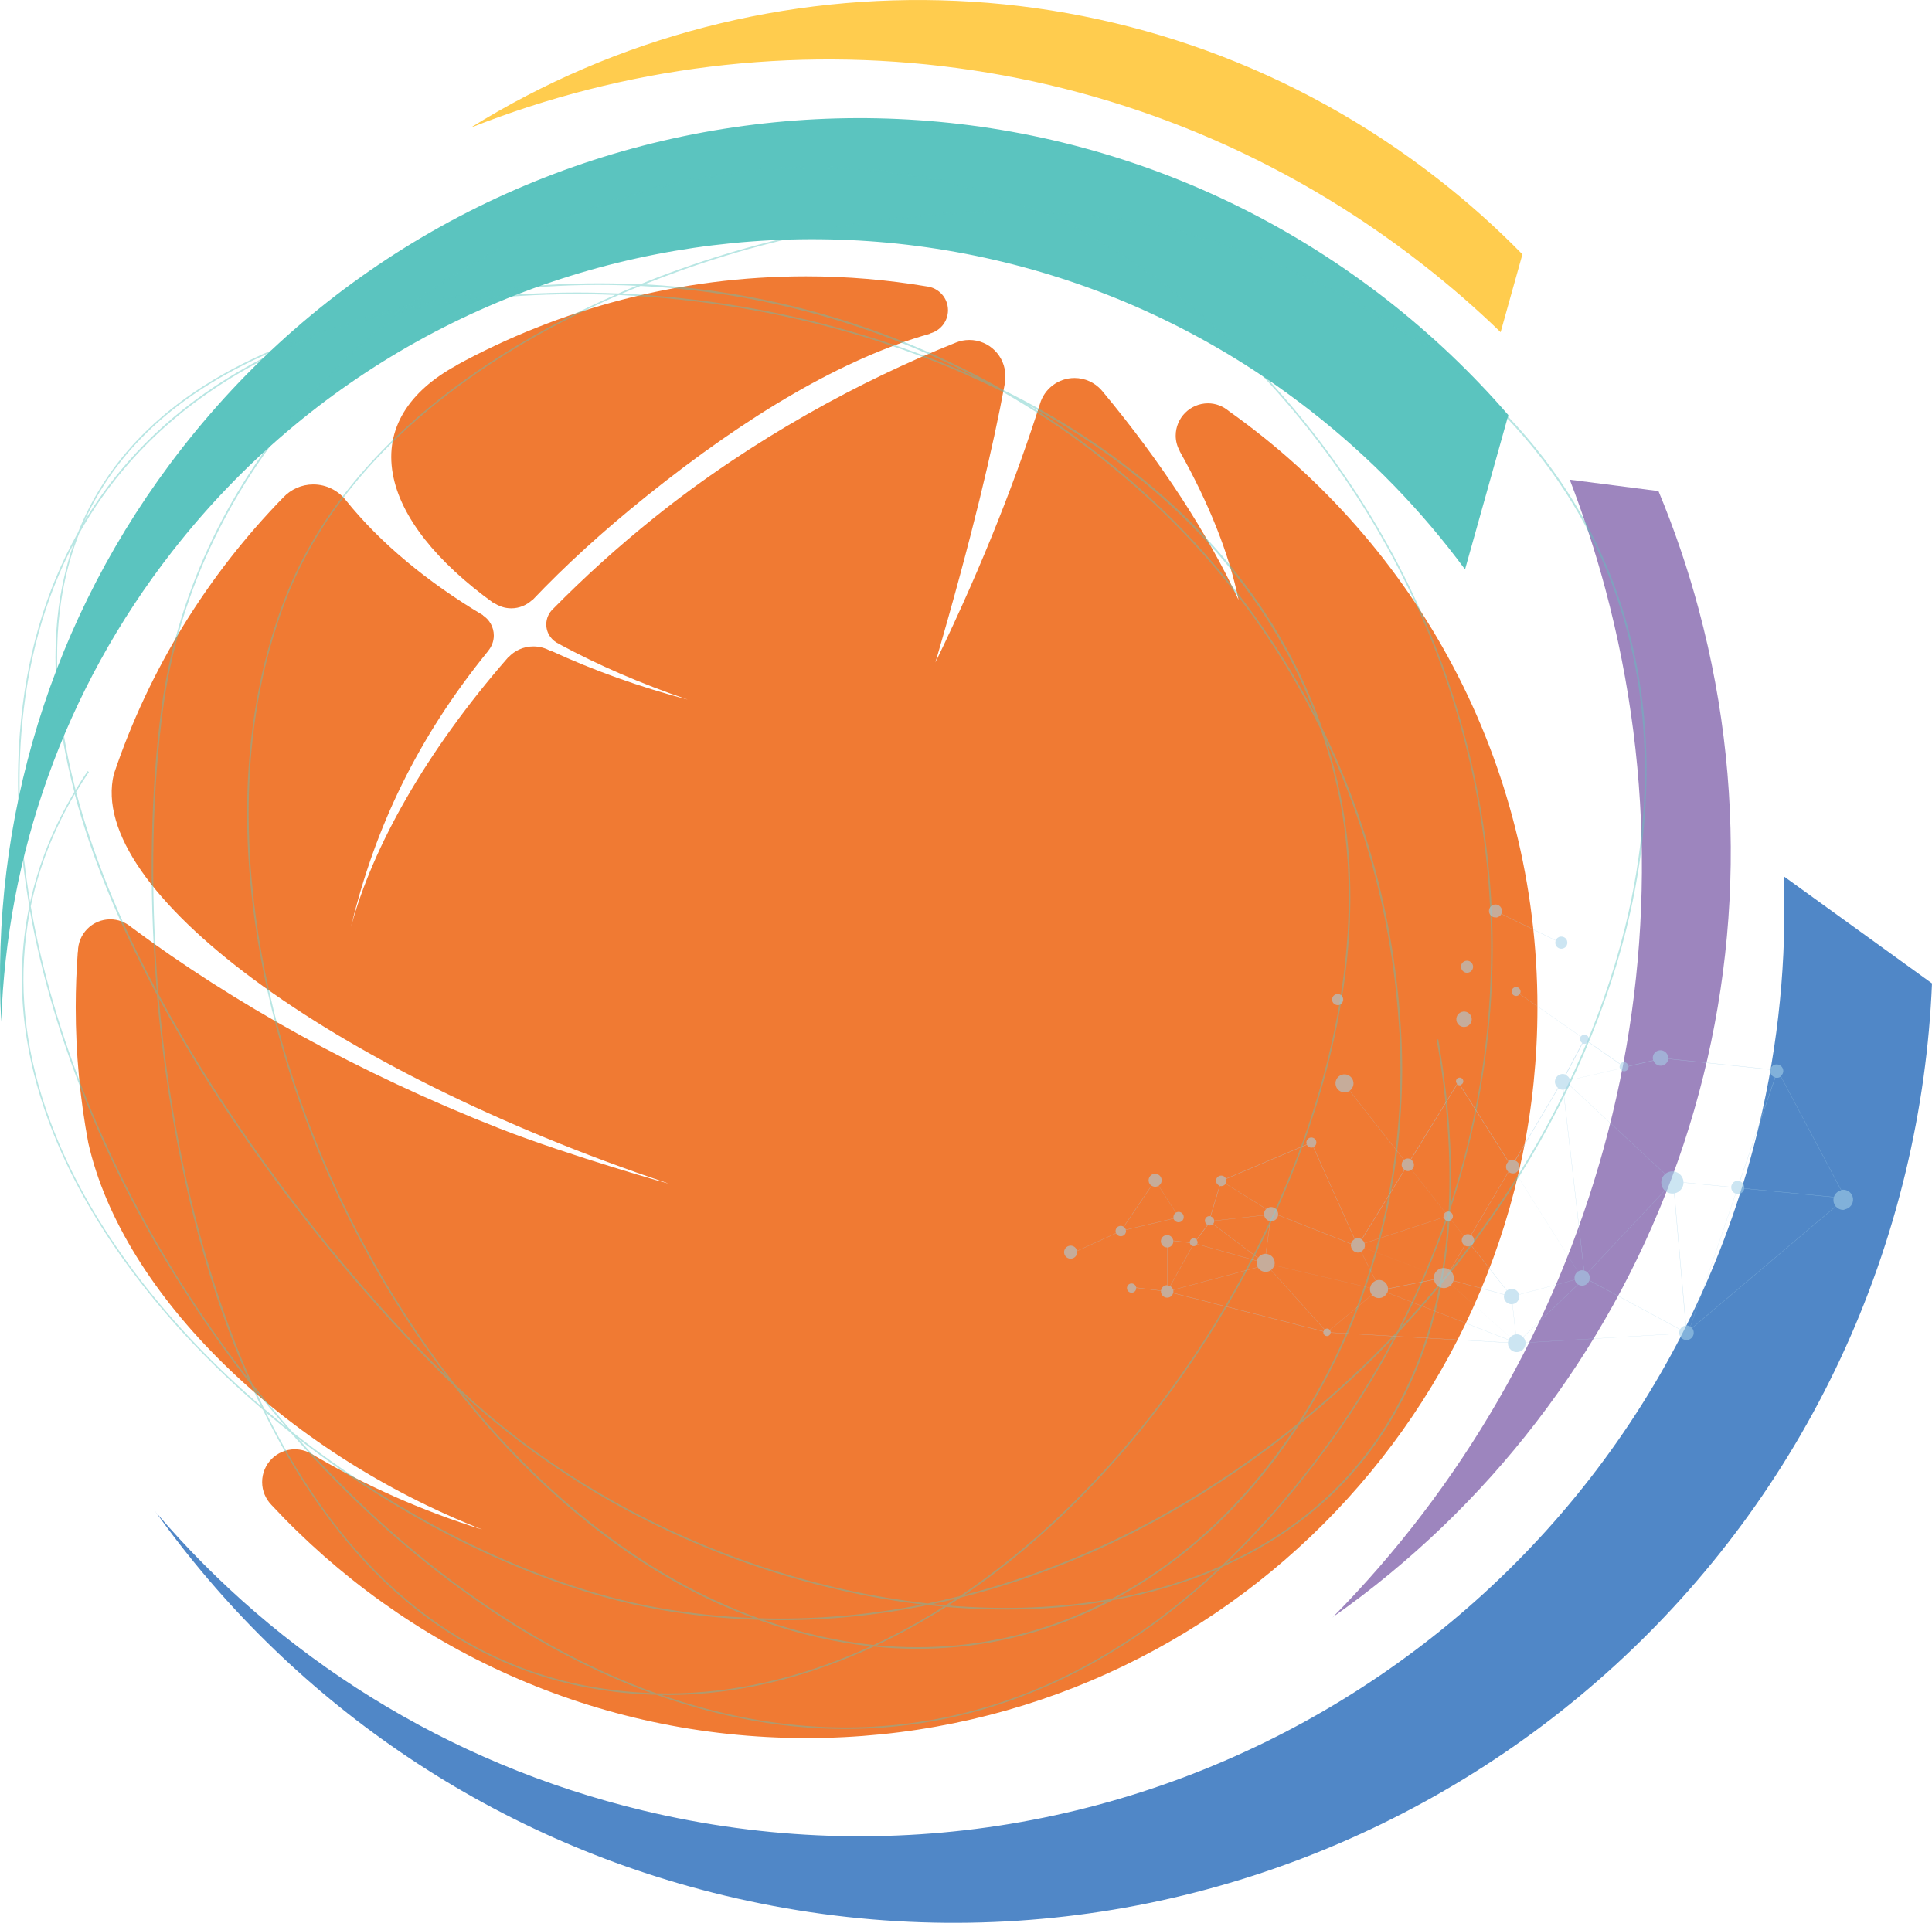
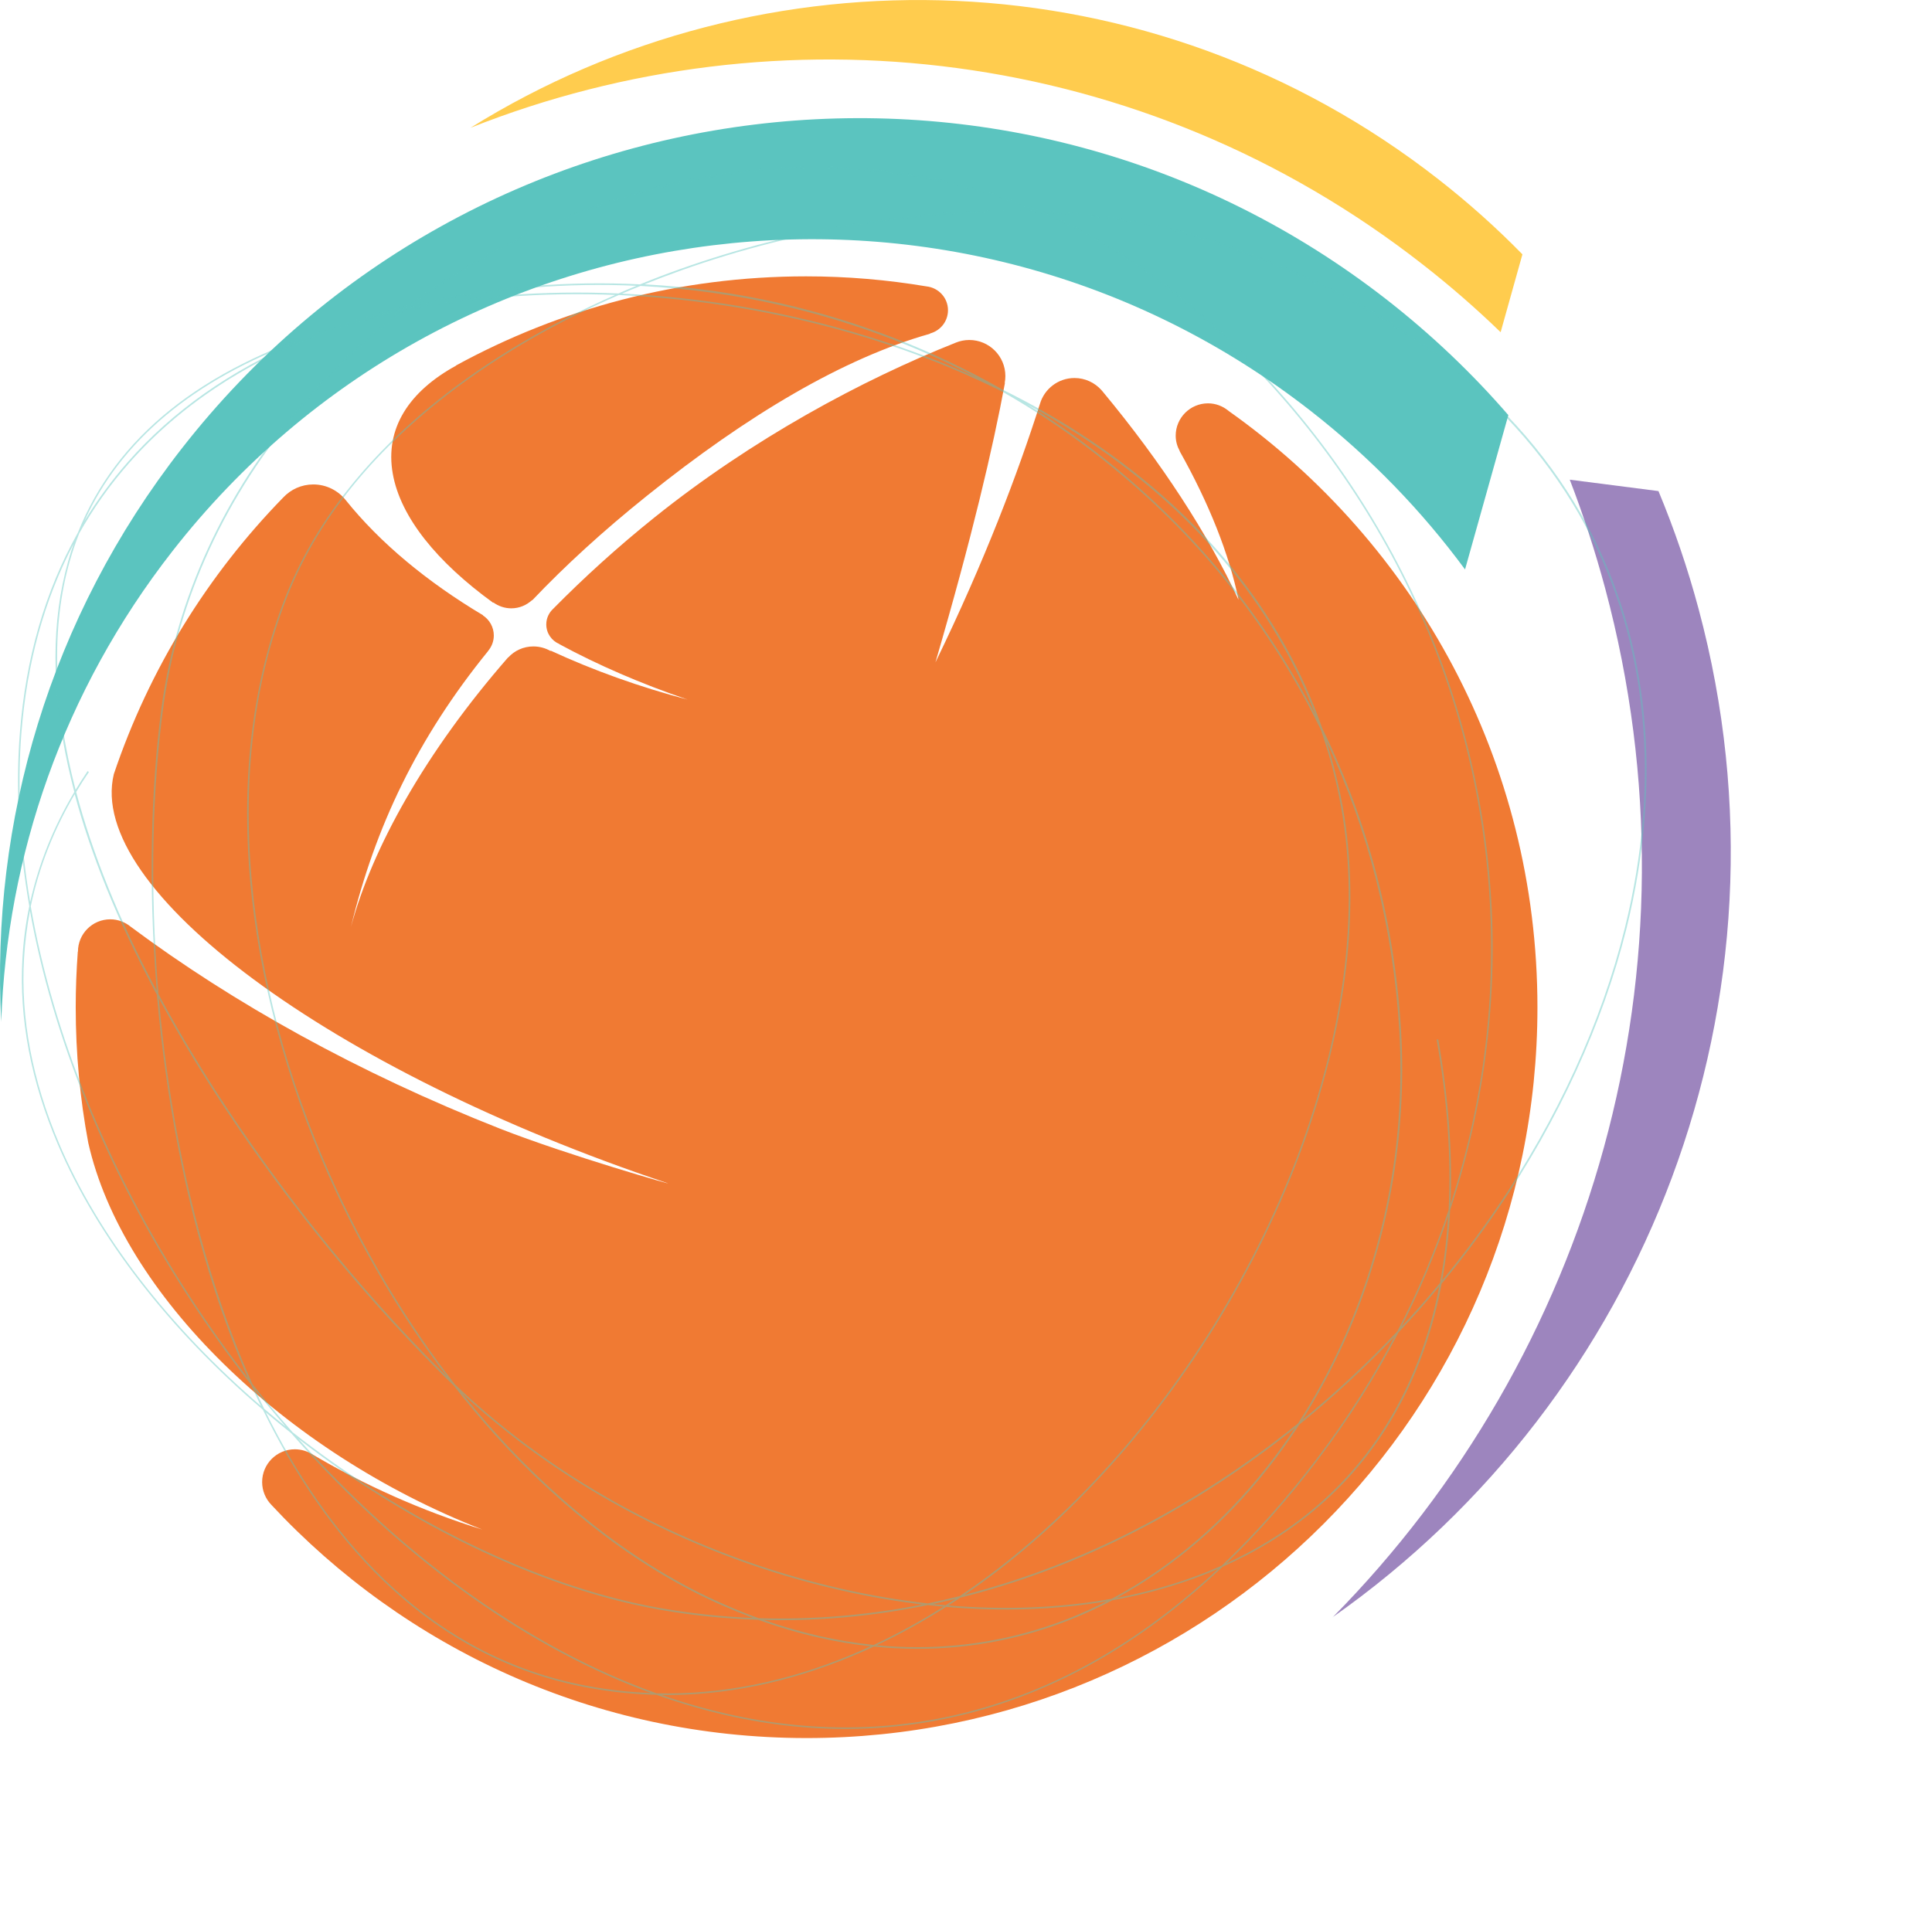
<svg xmlns="http://www.w3.org/2000/svg" id="Layer_2" viewBox="0 0 267.69 266.48">
  <g id="Layer_2-2">
    <path d="M.17,141.61c-1.47-27.66,6.66-55.96,25.06-79.51C65.68,10.33,140.45,1.15,192.23,41.6c6.2,4.85,11.79,10.19,16.76,15.93l-6,21.39h0c-5.94-8.06-13.06-15.47-21.35-21.94C132.74,18.77,62.13,27.44,23.92,76.35,8.72,95.8.95,118.69.17,141.61" fill="#5bc4bf" />
-     <path d="M21.55,209.51c18.33,25.74,45.69,45.23,78.83,53.19,72.89,17.5,146.16-27.4,163.66-100.29,2.1-8.73,3.29-17.47,3.65-26.12l-20.54-14.84h0c.42,11.42-.68,23.09-3.48,34.75-16.53,68.84-85.73,111.24-154.57,94.72-27.39-6.57-50.58-21.49-67.56-41.4" fill="#5087c7" />
    <path d="M65.19,17.71c40.56-25.28,94.25-24,134.1,7.13,4.16,3.25,8.05,6.73,11.65,10.41l-3.02,10.79c-3.4-3.29-7-6.43-10.81-9.4C158.27,6.28,107.93.76,65.19,17.71" fill="#ffcc4e" />
    <path d="M184.63,224.14c43.29-30.39,65.22-85.64,50.73-139.71-1.51-5.65-3.38-11.11-5.57-16.37l-12.29-1.58c1.88,4.88,3.52,9.91,4.91,15.08,14.12,52.7-2.02,106.38-37.77,142.59" fill="#9d85be" />
    <path d="M131.35,43c0-1.73-1.31-3.13-2.99-3.31h0c-5.42-.91-10.99-1.39-16.67-1.39-17.58,0-34.11,4.48-48.52,12.36h.05c-6.56,3.59-9.91,8.72-8.8,14.99,1.07,6.05,6.15,12.26,13.91,17.89l.03-.04c.7.5,1.55.81,2.48.81,1.12,0,2.12-.44,2.88-1.14.01,0,.02.01.03.02,4.58-4.82,9.84-9.63,15.89-14.48,13.99-11.23,27.25-19.07,39.23-22.46l-.02-.03c1.44-.38,2.5-1.67,2.5-3.23M170.21,56.93c-.77-.63-1.75-1.03-2.83-1.03-2.47,0-4.48,2.01-4.48,4.48,0,.77.21,1.49.56,2.13h-.02c4.08,7.26,6.87,14.28,8.17,20.63-4.23-9.11-10.64-19.02-18.84-28.89-.02-.03-.05-.06-.08-.09-.04-.04-.07-.08-.1-.12h0c-.92-1.01-2.24-1.65-3.71-1.65-2.27,0-4.19,1.52-4.79,3.59h0c-3.04,9.54-7.63,21.72-14.48,35.82,5.06-17.31,7.98-29.78,9.63-38.72l-.03-.03c.06-.3.09-.61.09-.93,0-2.76-2.24-5-5-5-.65,0-1.28.13-1.85.36h0c-13.09,5.21-28.23,13.37-41.79,24.25-5.11,4.1-9.78,8.35-14.02,12.65-.58.54-.95,1.3-.95,2.16,0,1.23.75,2.27,1.82,2.72v.02c5.3,2.87,11.3,5.48,17.78,7.68-6.68-1.75-13.07-4.05-19-6.79v.06c-.71-.41-1.53-.64-2.39-.64-1.38,0-2.62.59-3.48,1.53,0,0-.02,0-.02-.01-11.47,13.15-18.82,26.39-21.77,37.34,3.31-13.74,9.18-26.14,19-38.22h-.01c.49-.59.8-1.33.8-2.15,0-1.17-.6-2.19-1.51-2.79l.02-.02c-7.75-4.62-14.28-10.04-19.02-15.95h0c-1.05-1.32-2.67-2.18-4.5-2.18-1.64,0-3.11.69-4.15,1.79h0c-10.48,10.74-18.59,23.81-23.49,38.36-3.85,15.93,29.99,41.05,76.67,56.67,1.65.55-13.71-3.82-23.2-7.55-19.58-7.71-36.96-17.41-51.11-27.96h0c-.78-.64-1.76-1.04-2.85-1.04-2.48,0-4.48,2.01-4.48,4.48h-.02c-.19,2.55-.29,5.12-.29,7.72,0,6.42.6,12.69,1.74,18.78,4.72,20.96,27.09,42.84,54.59,53.59-8.4-2.6-16.4-6.19-23.64-10.48h0c-.68-.4-1.47-.64-2.33-.64-2.5,0-4.53,2.03-4.53,4.54,0,1.23.49,2.34,1.28,3.16h0c18.49,19.88,44.87,32.32,74.16,32.32,55.93,0,101.26-45.34,101.26-101.26,0-34.12-16.88-64.3-42.75-82.64" fill="#f07a33" />
    <path d="M132.43,47.45h0c-13.09,5.21-28.24,13.37-41.79,24.25-5.11,4.1-9.78,8.35-14.02,12.65-.58.54-.96,1.3-.96,2.16,0,1.23.75,2.27,1.82,2.72v.02c5.31,2.87,11.3,5.48,17.78,7.68-6.68-1.75-13.08-4.05-19-6.79l-.02.06c-.7-.41-1.51-.64-2.38-.64-1.38,0-2.62.59-3.48,1.53,0,0-.02,0-.02-.01-11.47,13.15-18.81,26.39-21.77,37.34,3.31-13.74,9.18-26.14,19-38.22h-.01c.49-.59.8-1.33.8-2.15,0-1.17-.6-2.19-1.51-2.79l.02-.02c-7.75-4.62-14.28-10.04-19.02-15.95h0c-1.05-1.32-2.67-2.18-4.5-2.18-1.64,0-3.11.69-4.15,1.79-10.48,10.74-18.59,23.81-23.49,38.36-3.85,15.93,29.99,41.05,76.67,56.67,1.65.55-13.71-3.82-23.2-7.55-19.58-7.71-36.96-17.41-51.11-27.96-.78-.64-1.76-1.04-2.85-1.04-2.48,0-4.48,2.01-4.48,4.48h-.02c-.19,2.55-.29,5.13-.29,7.73,0,6.42.6,12.69,1.74,18.78,4.72,20.96,27.09,42.84,54.59,53.59-8.4-2.6-16.4-6.19-23.64-10.48-.68-.4-1.47-.64-2.33-.64-2.5,0-4.53,2.03-4.53,4.54,0,1.23.49,2.34,1.28,3.16,18.49,19.88,44.87,32.32,74.16,32.32,55.93,0,101.26-45.34,101.26-101.26,0-34.12-16.88-64.3-42.75-82.64-.77-.63-1.75-1.03-2.83-1.03-2.47,0-4.48,2.01-4.48,4.48,0,.77.21,1.49.56,2.13h-.02c4.08,7.26,6.87,14.28,8.17,20.62-4.23-9.11-10.64-19.02-18.84-28.89-.02-.03-.05-.06-.07-.09-.04-.04-.07-.08-.1-.12-.91-1.01-2.24-1.65-3.71-1.65-2.27,0-4.19,1.51-4.79,3.59-3.04,9.54-7.63,21.72-14.48,35.82,5.06-17.31,7.98-29.78,9.63-38.73l-.03-.03c.06-.3.09-.61.09-.93,0-2.76-2.24-5-5-5-.65,0-1.28.13-1.85.36M63.17,50.67h.05c-6.56,3.59-9.91,8.72-8.8,14.99,1.07,6.05,6.15,12.26,13.9,17.89l.03-.04c.7.5,1.55.81,2.48.81,1.12,0,2.12-.44,2.88-1.14.01,0,.02.01.04.02,4.58-4.82,9.84-9.63,15.89-14.48,13.99-11.23,27.25-19.07,39.23-22.46l-.02-.03c1.44-.38,2.5-1.67,2.5-3.23,0-1.73-1.31-3.13-2.99-3.31-5.42-.91-10.99-1.39-16.67-1.39-17.58,0-34.11,4.48-48.52,12.36h0Z" fill="none" />
-     <rect x="13.54" y="32.5" width="208" height="199.98" fill="none" />
    <g opacity=".43">
      <path d="M161.06,31.37c-5.24-1.19-10.92-1.9-16.87-2.13-4.15-1.75-8.45-3.12-12.87-4.12-16.45-3.75-34.44-2.33-51.93,4.53-8.24,3.23-15.96,7.52-22.91,12.72-3.62.87-7.07,1.89-10.35,3.07-18.23,5.65-30.09,15.17-35.34,28.39-4.54,8.07-7.23,17.37-8.04,27.78-.6,7.61-.13,15.68,1.31,23.98-.5,2.37-.81,4.77-.95,7.2-.48,8.36,1.17,17.03,4.89,25.77,5.46,12.85,15.42,25.7,28.42,36.81,8.29,16.96,21.61,33.24,42.83,38.07.75.17,1.53.34,2.3.47,3.11.58,6.24.9,9.39.97,3.26,1.17,6.5,2.1,9.72,2.84,12.29,2.8,24.34,2.5,35.91-.92,11.68-3.45,22.66-10.03,32.83-19.66,1.11-.5,2.19-1.02,3.26-1.57,10.93-5.7,18.85-14.32,23.54-25.62,1.56-3.75,2.74-7.77,3.55-12.05,2.79-3.35,5.41-6.84,7.84-10.4,8.38-12.28,14.52-25.71,17.77-38.83,5.06-20.47,3.19-39.79-5.44-55.87-4.69-8.74-11.35-16.48-19.81-23.02-9.03-6.99-20.19-12.65-33.17-16.84-1.89-.61-3.84-1.14-5.88-1.61M199.82,177.46c.56-3.12.94-6.36,1.1-9.74,5.3-15.95,7.1-32.87,5.1-49.75-3.55-29.94-18.75-57.36-42.81-77.21-5.66-4.67-11.86-8.43-18.44-11.26,5.73.25,11.19.94,16.23,2.09,2.02.46,3.98.99,5.86,1.6,12.95,4.19,24.09,9.84,33.1,16.8,8.43,6.51,15.07,14.24,19.75,22.95,8.59,16.02,10.47,35.28,5.42,55.69-3.24,13.09-9.37,26.48-17.74,38.76-2.35,3.45-4.89,6.81-7.57,10.07M57.03,42.25c6.83-5.04,14.39-9.22,22.44-12.38,17.44-6.84,35.39-8.26,51.8-4.52,4.21.96,8.31,2.25,12.28,3.89-15.55-.5-32.95,2.24-49.26,8.03-1.89.67-3.76,1.38-5.6,2.14-9.77-.49-19.68.28-29.48,2.36-.74.16-1.46.31-2.18.48M89.23,39.43c1.69-.68,3.4-1.33,5.14-1.95,16.49-5.87,34.09-8.59,49.77-8,6.78,2.85,13.15,6.67,18.94,11.46,24.02,19.82,39.19,47.19,42.73,77.06,1.97,16.58.27,33.19-4.83,48.88.29-7.07-.28-14.69-1.7-22.83l-.22.04c1.48,8.44,2.03,16.31,1.66,23.59-1.91,5.75-4.29,11.38-7.11,16.83-4.14,4.39-8.56,8.52-13.18,12.29,2.16-3.42,4.11-7.05,5.83-10.88,6.02-13.43,8.74-28.35,7.86-43.17-.89-14.8-4.55-28.84-10.91-41.81-5.66-16.27-17.13-30.27-33.6-40.89-3.35-2.17-6.9-4.17-10.6-6-9.66-5.52-20.03-9.55-30.79-12-6.22-1.42-12.57-2.31-18.98-2.65M86.21,40.68c.83-.36,1.68-.71,2.53-1.05,6.56.33,13.05,1.22,19.42,2.67,9.45,2.15,18.63,5.53,27.26,10.07-7.79-3.55-16.19-6.36-24.96-8.36-2.62-.6-5.26-1.12-7.95-1.57-5.47-.91-10.92-1.49-16.3-1.75M116.42,220.15c-20.24-4.61-39.12-14.62-53.38-28.28-6.74-8.67-12.64-18.53-17.26-28.94-5.95-13.38-9.71-27.54-10.9-40.92-1.28-14.39.34-27.54,4.81-39.07,3.89-10.03,10.99-19.21,21.1-27.3,7.06-5.65,15.56-10.67,24.94-14.75,5.53.24,11.13.83,16.73,1.77,2.68.44,5.32.97,7.93,1.56,10.11,2.3,19.74,5.7,28.49,10.06,4.22,2.41,8.31,5.11,12.23,8.1,12.35,9.4,22.34,21,29.69,34.47.75,1.39,1.48,2.79,2.18,4.21,1.05,3.02,1.9,6.11,2.55,9.28,2.98,14.67,1,31.9-5.74,49.81-6.47,17.19-17.03,33.79-29.73,46.74-5.47,5.58-11.19,10.36-17.09,14.32-1.47.37-2.95.7-4.42,1.01-3.93-.44-7.92-1.11-11.96-2.03l-.17-.04M56.2,42.86c.12-.09.24-.19.36-.27.88-.21,1.79-.42,2.69-.6,9.62-2.05,19.34-2.82,28.94-2.38-.84.34-1.68.7-2.5,1.06-10.22-.44-20.2.29-29.5,2.21M61.91,190.77c-.05-.06-.11-.11-.16-.16-15.61-15.51-30.07-34.71-39.79-52.84-1.28-15.14-.77-29.07.65-39.65,2.03-15.14,8.67-29.6,19.21-41.79,4.16-4.82,8.85-9.22,13.97-13.13,9.28-1.96,19.23-2.73,29.45-2.32-9.23,4.06-17.6,9.02-24.58,14.6-10.14,8.11-17.27,17.34-21.17,27.4-4.48,11.57-6.1,24.74-4.83,39.17,1.19,13.4,4.97,27.59,10.93,41,4.41,9.92,9.97,19.36,16.34,27.73M182.32,99.22c-.42-.83-.86-1.66-1.32-2.49-7.36-13.49-17.38-25.12-29.75-34.54-2.89-2.2-5.87-4.25-8.93-6.14,2.46,1.33,4.84,2.73,7.13,4.21,15.81,10.19,27,23.51,32.85,38.95M51.26,44.01c1.55-.46,3.13-.88,4.75-1.28-.11.09-.22.16-.32.25-.57.13-1.14.25-1.71.38-.92.21-1.82.43-2.7.66M10.47,109.45c-3.1-11.9-3.39-22.59-.81-31.66.38-1.32.82-2.61,1.31-3.86,1.95-3.46,4.24-6.71,6.87-9.7,7.13-8.13,16.62-14.35,28.34-18.57,2.49-.77,5.11-1.47,7.84-2.1.41-.1.82-.19,1.24-.27-4.99,3.85-9.56,8.16-13.62,12.87-10.56,12.23-17.21,26.73-19.26,41.91-1.52,11.33-1.78,24.91-.74,38.24.03.33.05.67.08,1-.09-.18-.19-.35-.29-.53-5.02-9.5-8.65-18.56-10.88-27.02.56-.93,1.15-1.86,1.77-2.77l-.18-.12c-.59.86-1.13,1.73-1.66,2.59M11.66,72.3c5.04-11.23,15.1-19.64,30.02-25.13-9.74,4.14-17.78,9.8-24.02,16.92-2.25,2.57-4.25,5.31-6.01,8.21M133.61,221.05c5.74-3.9,11.29-8.58,16.6-14.01,12.73-12.96,23.31-29.6,29.78-46.82,6.75-17.95,8.75-35.22,5.76-49.94-.53-2.58-1.19-5.12-1.98-7.6,5.86,12.48,9.26,25.95,10.11,40.1.88,14.77-1.83,29.66-7.84,43.07-1.81,4.04-3.88,7.84-6.19,11.42-1.08.87-2.16,1.71-3.26,2.55-13.51,10.26-28.09,17.4-42.98,21.22M4.17,125.01c-1.36-8.09-1.79-15.95-1.21-23.36.76-9.78,3.18-18.57,7.25-26.29-.28.78-.53,1.57-.75,2.38-2.36,8.27-2.37,17.85-.02,28.48.26,1.16.55,2.34.86,3.54-2.91,4.89-4.95,10-6.12,15.26M34.4,191.06c-2.89-3.74-5.67-7.64-8.29-11.69-11.27-17.43-18.78-36.12-21.85-53.76,1.12-5.36,3.16-10.56,6.09-15.55,2.25,8.42,5.9,17.42,10.86,26.82.18.33.36.67.53,1,1.25,14.45,3.98,28.52,7.95,40.77,1.29,4.01,2.85,8.2,4.69,12.4M194.15,183.92c2.54-5,4.72-10.14,6.5-15.39-.2,3.21-.57,6.31-1.13,9.28-1.72,2.08-3.52,4.11-5.37,6.1M36.16,194.87c-12.78-11-22.58-23.69-27.97-36.38-3.7-8.71-5.35-17.35-4.86-25.68.13-2.22.41-4.42.82-6.6,3.13,17.51,10.61,36.02,21.78,53.28,2.79,4.31,5.74,8.45,8.85,12.41.44.99.9,1.98,1.38,2.97M169.88,216.7c4.38-4.2,8.6-8.97,12.65-14.3,4.3-5.65,8.06-11.59,11.24-17.74,1.95-2.06,3.84-4.19,5.65-6.37-.8,4.11-1.95,7.98-3.46,11.6-4.67,11.24-12.55,19.83-23.44,25.51-.87.45-1.75.88-2.66,1.3M87.63,222.09c-14.37-3.27-30.3-10.97-44.35-21.49-.93-.7-1.85-1.4-2.76-2.12-1.89-2.16-3.75-4.39-5.55-6.68-2-4.47-3.66-8.94-5.04-13.2-4.33-13.38-6.79-27.26-7.93-40.26,9.73,18.01,24.08,37.05,39.58,52.44.43.42.86.84,1.29,1.25,1.85,2.37,3.75,4.64,5.7,6.82,9.54,10.59,20.41,18.76,31.42,23.61,1.46.64,2.91,1.23,4.37,1.78-4.31-.17-8.6-.62-12.87-1.37-1.28-.22-2.57-.48-3.87-.78M154.76,221.44c1.98-1.08,3.92-2.28,5.83-3.61,7.52-5.23,14.11-12.16,19.44-20.4,4.62-3.74,9.04-7.83,13.19-12.18-3.1,5.89-6.72,11.59-10.85,17.02-4.19,5.51-8.56,10.41-13.1,14.72-4.49,2-9.36,3.49-14.51,4.47M131.42,222.5c.55-.35,1.1-.71,1.64-1.08,15.14-3.79,29.96-11,43.67-21.41.92-.69,1.81-1.4,2.71-2.12-5.25,7.96-11.68,14.68-18.99,19.77-2.09,1.45-4.24,2.77-6.42,3.92-7.08,1.27-14.69,1.58-22.61.93M105.09,224.26c-1.67-.6-3.33-1.27-4.99-2.01-10.98-4.84-21.82-13-31.35-23.56-1.62-1.81-3.21-3.67-4.75-5.61,14.15,13.15,32.61,22.79,52.37,27.29l.17.04c3.8.87,7.57,1.51,11.28,1.96-7.55,1.49-15.16,2.13-22.73,1.9M100.71,237.52c-3.01-.69-6.02-1.55-9.06-2.61,8.75.1,17.61-1.71,26.48-5.41.99-.41,1.97-.85,2.95-1.3,3.95.4,7.87.41,11.73.03,7.46-.73,14.58-2.9,21.3-6.44,5.21-.93,10.12-2.39,14.67-4.35-10,9.36-20.8,15.79-32.27,19.17-11.53,3.4-23.53,3.7-35.79.91M39.55,197.69c-1-.81-1.98-1.62-2.95-2.45-.43-.87-.83-1.74-1.23-2.6,1.37,1.72,2.76,3.4,4.18,5.04M121.47,228.01c3.25-1.53,6.46-3.31,9.62-5.31,7.79.67,15.28.4,22.26-.78-6.5,3.34-13.39,5.38-20.59,6.09-3.73.37-7.5.37-11.31.01M79.29,233.23c-20.94-4.77-34.17-20.74-42.46-37.49,1.15.98,2.33,1.94,3.52,2.89,14.44,16.47,31.45,29,48.69,35.57.4.15.79.3,1.19.44-2.9-.1-5.79-.42-8.66-.95-.77-.14-1.54-.29-2.29-.47M90.97,234.68c-.61-.22-1.23-.45-1.84-.68-16.87-6.43-33.55-18.6-47.79-34.59.6.46,1.2.92,1.81,1.37,14.06,10.54,30.02,18.25,44.42,21.53,1.31.3,2.61.56,3.9.79,4.5.79,9.04,1.24,13.59,1.39,2.77,1,5.54,1.82,8.31,2.45,2.44.56,4.86.96,7.28,1.22-.86.4-1.73.78-2.59,1.14-9.06,3.79-18.13,5.59-27.07,5.38M129.26,222.3c1.04-.22,2.09-.46,3.13-.71-.46.3-.91.6-1.36.88-.59-.06-1.18-.11-1.77-.17M113.4,226.71c-2.53-.58-5.07-1.31-7.61-2.2,7.58.19,15.2-.51,22.77-2.06.73.08,1.46.15,2.18.22-3.18,2.01-6.41,3.78-9.69,5.31-2.53-.26-5.07-.68-7.63-1.26" fill="#5bc4bf" />
    </g>
    <g opacity=".57">
-       <path d="M185.42,139.31c.42-.05.73-.43.69-.86s-.43-.73-.85-.69-.73.43-.69.85c.05.42.43.73.86.69M254.35,167.18c-.16-.2-.28-.45-.31-.72-.02-.19,0-.37.05-.53l-12.41-1.2c-.06.39-.38.71-.8.75-.13.02-.26,0-.38-.04l-6.28,18.43c.08.05.14.11.2.18l19.92-16.87h0ZM211.39,186.07l21.28-1.26c-.02-.2.02-.39.1-.55l-12.56-6.79c-.13.37-.47.66-.88.7-.24.03-.48-.03-.67-.15l-7.61,7.3c.18.19.29.43.32.7v.05M208.94,186.07c0-.13.04-.25.08-.37l-16.82-6.56c-.17.4-.55.7-1.01.75-.43.05-.83-.13-1.09-.43l-5.84,4.87c.06.07.1.16.11.26v.07l24.57,1.4h0ZM183.38,184.51c.03-.09.07-.16.14-.23l-7.42-8.25c-.17.12-.37.21-.6.23-.51.06-.98-.2-1.22-.62l-11.72,3.14s.02.08.02.11c.01.1,0,.2-.02.29l20.82,5.32h0ZM161.73,178.14c.14,0,.27.04.39.1l3.08-5.56c-.18-.07-.31-.23-.34-.43l-2.29-.27c.03.45-.3.86-.76.91-.03,0-.05,0-.08,0v5.24h0ZM165.8,171.83c.07.08.11.18.13.29.01.11,0,.21-.05.29l8.26,2.31c.03-.13.08-.25.15-.36l-6.23-4.71c-.1.11-.24.18-.39.19-.11.01-.23,0-.32-.05,0,0-1.54,2.04-1.54,2.04ZM167.75,168.59c.25.06.45.28.48.55v.03l6.91-.77v-.03c-.03-.32.08-.61.29-.81l-5.62-3.5c-.11.17-.3.3-.52.32-.09.01-.19,0-.27-.02l-1.27,4.22h0ZM169.88,163.4c.03.06.04.12.05.19.02.16-.02.32-.1.45l5.63,3.5c.15-.13.34-.22.55-.25.54-.06,1.02.33,1.08.87,0,.08,0,.15,0,.22l10.11,3.98c.07-.27.24-.49.48-.62l-5.71-12.74c-.06.03-.12.04-.19.05-.31.03-.59-.14-.71-.4l-11.2,4.75h0ZM187.17,172.72c-.01-.11,0-.22.02-.32l-10.1-3.98c-.06.43-.41.78-.86.83-.08,0-.15,0-.22,0l-.6,4.53c.61.02,1.13.48,1.2,1.11.02.16,0,.31-.03.46l13.26,3.13c.07-.43.36-.8.76-.97l-2.01-4.01c-.1.05-.21.08-.32.09-.54.06-1.02-.33-1.08-.87M188.68,171.79c.18.12.32.29.39.5l10.95-3.59s0-.04-.01-.07c-.03-.23.07-.45.24-.58l-4.66-5.92c-.12.09-.26.15-.42.17-.2.02-.4-.03-.56-.13l-5.92,9.62h0ZM195.5,160.72c.22.13.38.36.41.64.03.3-.09.58-.31.76l4.66,5.92c.09-.07.2-.11.32-.13.36-.04.69.22.73.58.03.23-.07.45-.24.58l1.73,2.2c.13-.12.29-.2.48-.22.19-.02.37.02.52.11l5.19-8.75c-.17-.15-.29-.36-.32-.6-.03-.31.09-.6.31-.8l-6.69-10.59h.01c-.15,0-.29-.04-.39-.13l-6.42,10.43h0ZM209.96,160.85c.3.13.53.4.56.75.05.4-.18.78-.53.94l8.64,13.68c.13-.09.29-.15.46-.17.13-.01.24,0,.36.02l-2.87-25.05c-.25.02-.49-.06-.68-.19l-5.95,10.02h0ZM216.95,148.99c.29.13.51.37.6.69l6.9-1.6s-.03-.1-.04-.15c-.02-.15.02-.29.1-.41l-4.45-3.1c-.1.13-.25.23-.43.25-.12.01-.24,0-.34-.06l-2.33,4.38h0ZM225.64,147.83c.02.32-.22.61-.55.64-.28.03-.53-.13-.64-.37l-6.9,1.6s.02.09.03.14c.02.2-.01.39-.09.56l13.24,12.3c.22-.19.5-.31.82-.35.84-.09,1.6.51,1.7,1.35,0,.05,0,.11,0,.16l6.62.64c.03-.43.36-.8.8-.85.13-.02.26,0,.38.04l4.89-14.37c-.34-.1-.61-.4-.66-.77-.01-.11,0-.21.02-.31l-14.15-1.48c-.06.48-.44.87-.94.93-.5.05-.95-.24-1.11-.69l-3.46.8h0ZM234.2,183.85l6.28-18.43c-.32-.11-.56-.4-.6-.75,0-.04,0-.08,0-.13l-6.62-.64c0,.73-.53,1.35-1.25,1.49l1.6,18.31c.22-.02.42.04.6.15M220.23,177.44l12.56,6.79c.15-.28.43-.48.77-.52h0l-1.6-18.31s-.05,0-.08.01c-.46.05-.9-.11-1.21-.4l-10.68,11.37c.15.16.26.37.28.61.02.16,0,.3-.05.45M211.04,185.29l7.6-7.29c-.21-.14-.37-.35-.45-.61l-7.72,2.04s.02.09.03.14c.06.58-.35,1.1-.93,1.17l.47,4.19c.38-.04.74.11,1,.36M192.22,179.12l16.82,6.55c.05-.12.12-.23.21-.33l-8.16-7.28c-.22.24-.53.41-.87.45-.74.08-1.41-.43-1.53-1.15l-6.36,1.27c0,.17-.03.34-.09.49M188.6,173.47l2.02,4.01c.1-.04.2-.06.31-.08.69-.08,1.3.42,1.38,1.1,0,.03,0,.05,0,.08l6.36-1.27s0-.03,0-.05c-.03-.22,0-.43.07-.63l-9.68-3.68c-.09.21-.25.4-.45.5M202.96,172.64l-2.03,3.42c.27.22.45.55.5.92.02.18,0,.34-.04.5l7.03,1.91c.06-.21.18-.39.34-.52l-4.93-6.26c-.11.06-.23.11-.36.12-.19.02-.37-.02-.52-.11M210.01,184.94l-.47-4.19c-.58.05-1.1-.36-1.16-.94-.02-.13,0-.26.03-.38l-7.03-1.91c-.05.2-.16.38-.29.53l8.16,7.28c.19-.21.45-.35.75-.39M216.62,151.02l2.87,25.06c.19.05.35.15.48.28l10.68-11.37c-.25-.24-.42-.57-.46-.94-.06-.52.15-1.01.52-1.33l-13.23-12.29c-.16.32-.46.55-.84.59h-.03M209.03,162.42l-5.19,8.75c.21.13.37.36.4.63.04.33-.12.63-.37.8l4.93,6.25c.15-.12.34-.2.54-.22.53-.06,1.01.28,1.14.77l7.72-2.04s-.02-.09-.03-.14c-.05-.4.14-.78.45-.99l-8.64-13.68c-.08.03-.17.06-.26.07-.26.03-.5-.05-.68-.2M200.02,168.73l-10.95,3.59c.02.06.03.12.04.18.02.16,0,.31-.05.44l9.68,3.69c.18-.47.61-.83,1.15-.89.38-.04.74.07,1.02.29l2.03-3.42c-.21-.13-.37-.36-.4-.63-.03-.27.07-.53.25-.7l-1.73-2.2c-.09.07-.2.11-.32.13-.33.04-.63-.18-.71-.49M168.08,169.62l6.23,4.71c.2-.3.52-.51.91-.56.05,0,.1,0,.15,0l.61-4.53c-.41-.06-.75-.38-.82-.81l-6.91.77c0,.16-.06.31-.16.43M174.13,174.75l-8.27-2.31c-.08.15-.23.25-.41.27-.08,0-.16,0-.22-.02l-3.08,5.56c.19.11.33.29.4.5l11.71-3.14c-.08-.14-.13-.29-.14-.45-.02-.14,0-.28.02-.41M184.25,184.31l5.84-4.87c-.15-.18-.24-.4-.27-.65-.01-.1,0-.2,0-.3l-13.26-3.13c-.08.26-.23.48-.44.65l7.42,8.24c.08-.06.17-.11.27-.12.17-.02.33.05.44.17M246.74,149.2c-.13.09-.27.16-.44.17-.11.01-.21,0-.32-.02l-4.9,14.37c.32.11.56.4.6.75,0,.08,0,.15,0,.22l12.42,1.2c.14-.45.52-.81,1-.92l-8.36-15.77h0ZM255.56,167.67c-.47.05-.9-.13-1.19-.47l-19.92,16.87c.12.14.2.32.22.53.06.55-.34,1.05-.89,1.11-.54.06-1.03-.32-1.11-.87l-21.29,1.26c.03.64-.44,1.21-1.09,1.28-.67.08-1.28-.41-1.35-1.09,0-.06,0-.13,0-.19l-24.57-1.4c-.02.24-.21.44-.45.46-.28.03-.53-.17-.56-.45,0-.06,0-.11,0-.17l-20.82-5.32c-.09.33-.37.58-.73.62-.47.05-.89-.29-.95-.76,0-.06,0-.12,0-.18l-3.43-.41c.02.33-.23.63-.57.66-.35.04-.67-.21-.71-.56s.21-.67.56-.71c.35-.04.67.21.71.56h0s3.44.42,3.44.42c.05-.38.35-.69.75-.74.03,0,.05,0,.08,0v-5.24c-.43,0-.79-.33-.84-.76-.05-.47.29-.89.76-.95.47-.05.89.29.95.76h0s2.29.27,2.29.27c-.02-.29.19-.55.48-.58.17-.02.34.05.45.16l1.53-2.03c-.19-.09-.33-.28-.36-.5-.04-.35.21-.67.56-.71.07,0,.13,0,.2,0l1.27-4.22c-.26-.08-.46-.32-.49-.6-.04-.4.24-.75.64-.79.32-.03.61.14.73.42l11.2-4.75c-.02-.05-.04-.12-.05-.18-.04-.38.23-.72.61-.77.38-.04.72.23.77.61.03.3-.13.58-.39.7l5.71,12.74c.1-.05.21-.08.33-.1.23-.03.44.03.62.14l5.92-9.62c-.2-.13-.34-.35-.37-.61-.03-.3.09-.58.31-.76l-7.53-9.57c-.16.11-.35.18-.56.2-.69.08-1.3-.42-1.38-1.1-.08-.69.42-1.3,1.1-1.38.69-.08,1.3.42,1.38,1.1.05.47-.16.9-.52,1.16l7.53,9.57c.12-.09.26-.15.42-.17.18-.02.36.02.5.1l6.43-10.44c-.08-.08-.13-.19-.15-.31-.03-.28.17-.53.45-.56.28-.03.53.17.56.45.03.27-.16.52-.43.56l6.68,10.58c.13-.11.3-.19.49-.21.15-.02.3,0,.43.05l5.95-10.02c-.23-.17-.38-.43-.42-.73-.06-.58.36-1.11.94-1.18.18-.02.36,0,.51.07l2.33-4.38c-.17-.09-.29-.27-.31-.47-.02-.15.02-.29.1-.41l-8.46-5.88c-.1.13-.25.23-.43.25-.34.04-.64-.21-.68-.55s.21-.64.55-.68.64.21.68.55c.02.15-.02.29-.1.41l8.46,5.88c.1-.13.25-.23.43-.25.34-.04.64.21.68.55.02.15-.02.29-.1.41l4.45,3.1c.1-.13.25-.23.43-.25.34-.04.64.21.68.55h0s3.45-.8,3.45-.8c-.02-.07-.04-.14-.05-.22-.06-.58.36-1.11.94-1.17.58-.06,1.11.36,1.18.94,0,.07,0,.14,0,.21l14.16,1.48c.09-.35.4-.63.78-.67.5-.05.95.3,1.01.8.04.32-.1.62-.34.81l8.37,15.78s.08-.02.13-.02c.75-.08,1.43.46,1.51,1.21s-.46,1.43-1.21,1.51M207.32,127.16c.31-.03.57-.23.7-.48l7.53,3.68c-.05.12-.06.25-.05.38.05.46.46.79.92.74s.79-.46.74-.93-.46-.79-.93-.74c-.31.03-.57.24-.68.51l-7.53-3.68c.07-.14.1-.31.08-.48-.05-.49-.5-.85-.99-.8s-.85.5-.8.99c.05.49.5.85.99.8M155.71,170.03c.13.1.24.24.28.4l6.62-1.58s-.02-.06-.02-.1c-.03-.27.1-.53.32-.68l-2.38-3.73c-.11.07-.24.11-.37.13-.22.03-.42-.03-.59-.14l-3.85,5.69h0ZM156.01,170.54c.04.4-.24.75-.64.79-.31.03-.6-.13-.73-.4l-5.4,2.46s0,.03,0,.05c.05.5-.3.94-.8,1-.5.05-.94-.3-1-.8-.05-.5.3-.94.8-1,.47-.05.9.27.99.72l5.39-2.46c-.03-.06-.05-.13-.05-.21-.04-.4.24-.75.64-.79.17-.02.33.03.47.11l3.85-5.69c-.21-.14-.35-.37-.38-.64-.05-.5.3-.95.8-1s.94.3,1,.8c.04.35-.13.67-.4.85l2.38,3.73c.09-.05.19-.09.29-.1.4-.04.75.24.79.64.04.4-.24.75-.64.79-.35.04-.67-.18-.77-.5l-6.62,1.58s0,.05.01.07M201.79,141.38c.06.58.59,1.01,1.18.94.58-.06,1.01-.59.94-1.18s-.59-1.01-1.18-.94c-.58.07-1.01.59-.94,1.18M202.43,134.07c-.05-.46.28-.87.74-.92s.87.28.93.74c.05.46-.28.87-.74.92-.46.05-.87-.28-.92-.74" fill="#a6d2e8" />
-     </g>
+       </g>
  </g>
</svg>